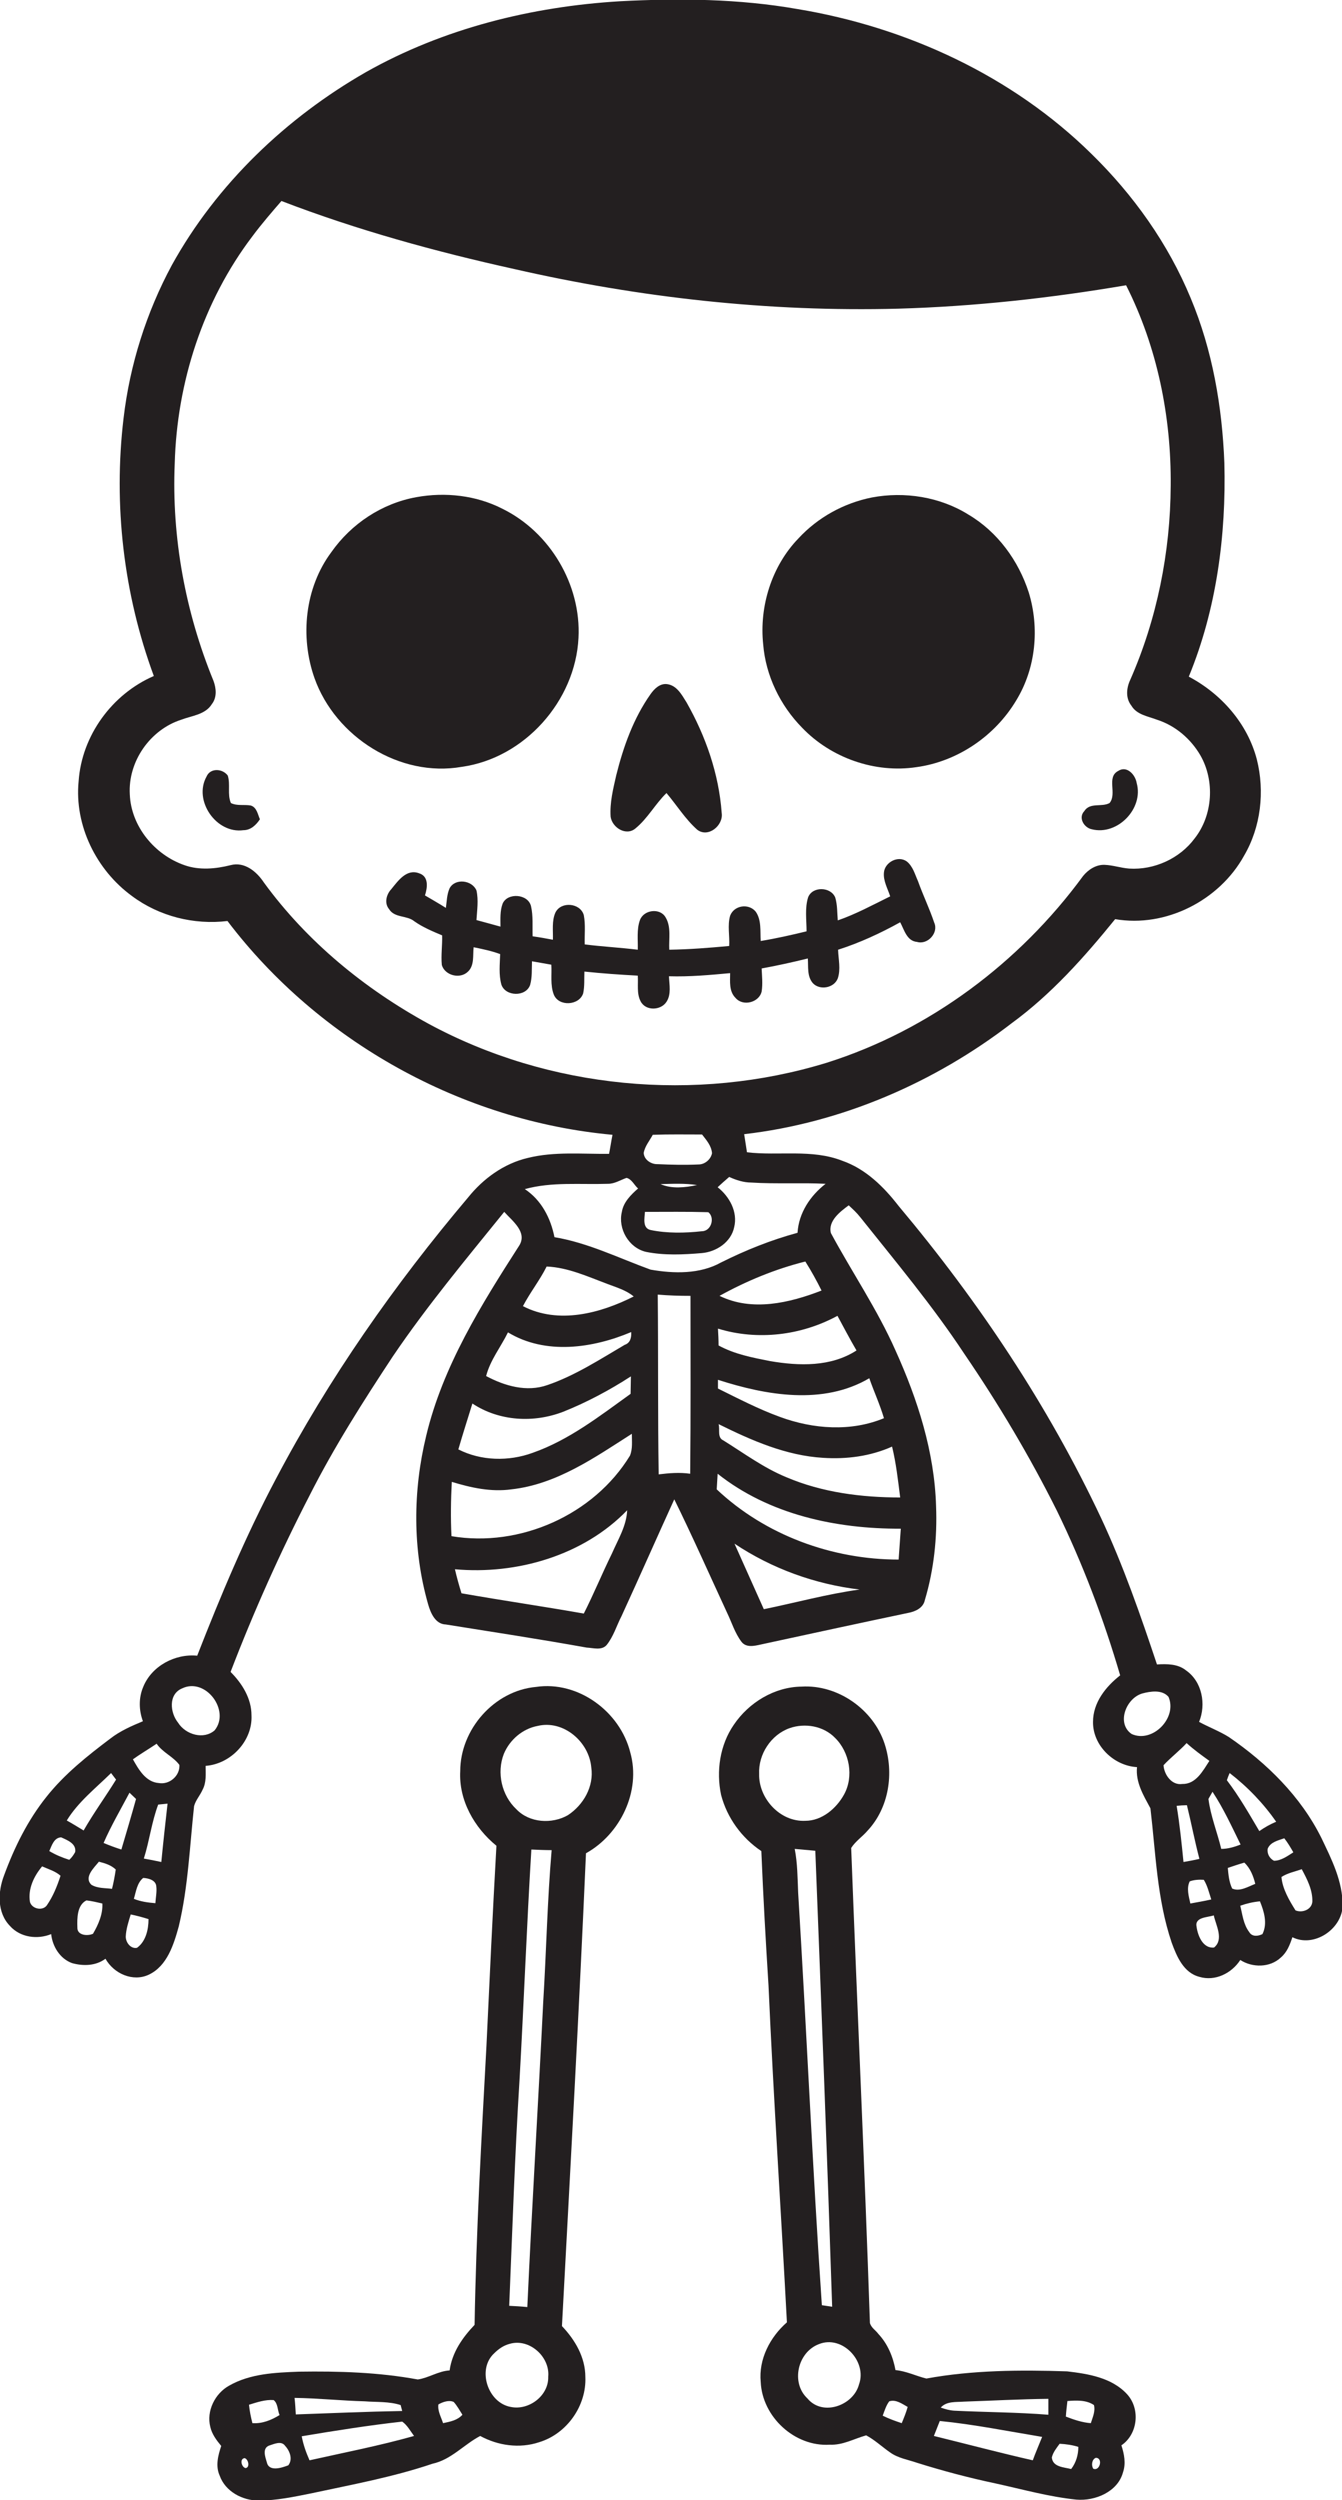
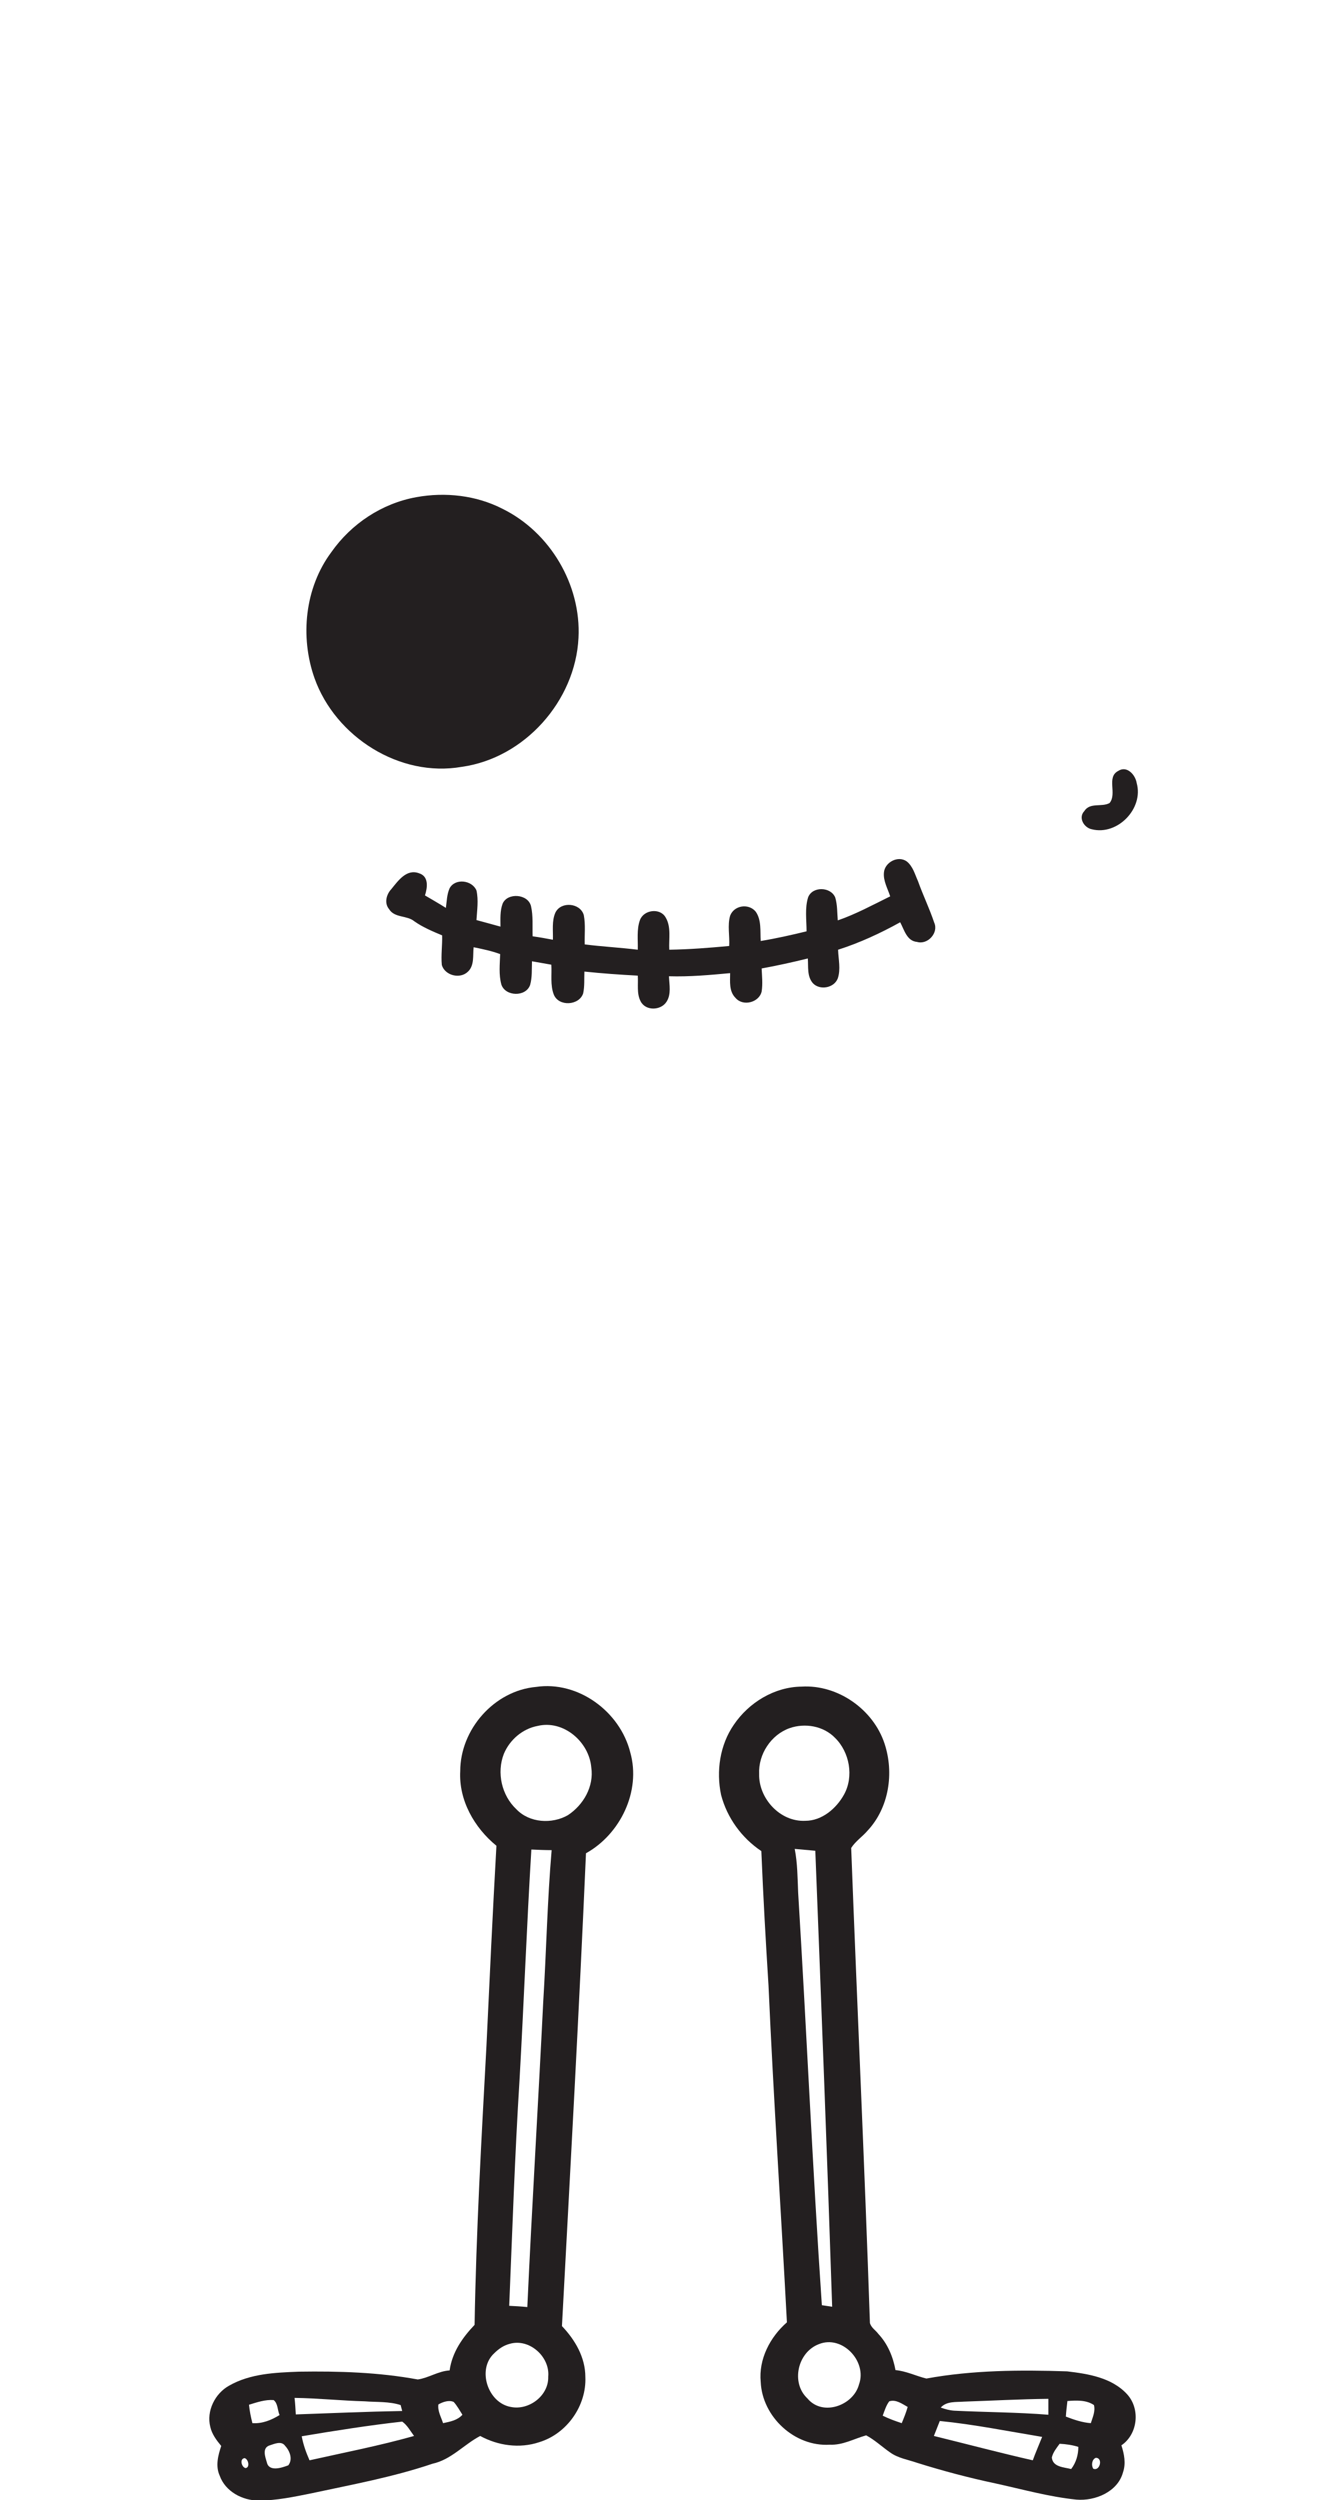
<svg xmlns="http://www.w3.org/2000/svg" version="1.1" id="Layer_1" x="0px" y="0px" viewBox="0 0 430.1 801.1" enable-background="new 0 0 430.1 801.1" xml:space="preserve">
  <g>
-     <path fill="#231F20" d="M423.5,588.9c-6.6-13.3-17.5-24-29.6-32.3c-3-1.9-6.5-3.2-9.6-4.9c2.3-5.6,1-12.9-4.2-16.5   c-2.6-2.1-6.1-2.1-9.3-1.9c-5.3-15.9-10.8-31.7-17.9-46.9c-17-36.1-39.3-69.5-64.9-100c-4.8-6.2-10.6-11.9-18.1-14.5   c-9.7-3.8-20.4-1.5-30.5-2.7c-0.3-1.9-0.6-3.9-0.9-5.8c31.2-3.6,61-16.5,85.8-35.6c12.7-9.3,23.2-21.1,33.1-33.3   c16.2,2.8,33.4-6,41.3-20.3c5.4-9.2,6.7-20.6,4.1-30.9c-3-11.5-11.4-21-21.8-26.5c8.9-21.6,12-45.3,11.4-68.5   c-0.7-18-3.8-36.1-10.8-52.8c-7.2-17.4-18.3-33-31.8-46.2c-25.4-25-59.2-40.6-94.2-46.4c-18.8-3.3-37.9-3.5-56.9-2.5   c-28.3,1.7-56.6,8.7-81.4,22.7C91.8,37.7,69.5,58.9,55.1,84.9c-8.2,15.2-13.5,32-15.5,49.1c-3.3,27.8,0,56.3,9.7,82.6   c-13.4,5.8-23.1,19.1-24.1,33.7c-1.4,14.2,5.7,28.5,17.1,36.8c8.7,6.5,19.9,9.3,30.6,8c29.3,38.6,75.2,64.1,123.4,68.5   c-0.4,2-0.7,4.1-1.1,6.1c-8.7,0.1-17.5-0.8-26,1.3c-7.7,1.8-14.3,6.6-19.2,12.7c-23.5,27.8-44.6,57.9-61.6,90.2   c-9.7,18.3-17.7,37.4-25.2,56.6c-7.1-0.7-14.6,3.3-17.3,10c-1.5,3.5-1.4,7.5-0.1,11c-3.6,1.5-7.3,3.1-10.5,5.6   c-7.3,5.5-14.6,11.3-20.4,18.6c-6,7.5-10.3,16.2-13.6,25.2c-2,5.2-2.3,11.9,1.9,16.2c3.3,3.7,8.8,4.4,13.2,2.6   c0.4,3.9,2.8,7.9,6.7,9.3c3.6,1,7.6,0.9,10.7-1.4c2.7,4.8,8.8,7.5,13.9,5.1c5.9-2.8,8-9.7,9.6-15.5c3-12.6,3.5-25.6,4.9-38.5   c0.5-1.9,1.9-3.4,2.7-5.2c1.3-2.4,1-5.1,1-7.7c8.1-0.6,15.1-8,14.7-16.2c0-5.4-3-10.2-6.7-13.9c7.4-19.3,15.9-38.3,25.4-56.7   c7.8-15.4,17.1-30,26.6-44.4c10.9-16.1,23.4-31.1,35.7-46.3c2.6,2.9,7.5,6.5,4.8,10.8c-12.2,19-24.5,38.7-29.8,60.9   c-4.3,17.7-4.4,36.5,0.6,54c0.8,2.8,2.3,6.4,5.7,6.5c15,2.4,30.1,4.7,45.1,7.4c2.1,0.1,4.8,1,6.4-0.8c2.2-2.7,3.2-6.2,4.8-9.3   c5.7-12.4,11.2-24.9,16.9-37.4c5.9,12,11.3,24.2,16.9,36.3c1.5,3.1,2.5,6.5,4.6,9.3c1.5,2,4.1,1.4,6.3,0.9   c15.7-3.4,31.4-6.8,47.1-10.1c2.3-0.4,4.9-1.6,5.4-4.1c2.9-9.7,4-20,3.6-30.1c-0.5-17.4-5.9-34.2-13-49.9   c-5.8-13.1-13.9-25-20.7-37.6c-1-3.9,3-6.9,5.7-8.9c1.3,1.2,2.6,2.4,3.7,3.8c11.4,14.3,23.2,28.4,33.3,43.7   c11,16.1,21,32.9,29.7,50.3c8.3,17,15,34.7,20.3,52.8c-4.6,3.6-8.7,8.7-8.7,14.9c-0.1,7.6,6.7,14.1,14.1,14.5   c-0.5,4.9,2.1,9.1,4.3,13.2c1.7,14.4,2.1,29.1,6.8,43c1.6,4.4,3.8,9.7,8.9,11c5,1.5,10.3-1.1,13.1-5.4c3.9,2.5,9.5,2.5,13-0.8   c2-1.7,2.9-4.1,3.7-6.5c6.8,3.4,15.7-2.4,16.1-9.9C430.4,602.8,426.7,595.6,423.5,588.9z M35.6,568.1c0.5,0.7,1.1,1.4,1.6,2.1   c-3.4,5.5-7.2,10.7-10.4,16.3c-1.8-1.1-3.6-2.2-5.4-3.2C25,577.4,30.6,573,35.6,568.1z M15,610.5c-1.4,1.9-4.8,1.1-5.4-1.1   c-0.7-4.2,1.3-8.3,3.9-11.4c2,0.9,4.2,1.5,5.9,3C18.3,604.4,17,607.6,15,610.5z M24.1,593.4c-0.5,0.9-1.1,1.8-1.9,2.5   c-2.2-0.7-4.4-1.6-6.4-2.8c0.8-1.8,1.5-4.3,3.8-4.4C21.6,589.6,24.5,590.7,24.1,593.4z M29.8,619.6c-1.8,0.8-5.1,0.5-5-2   c-0.1-3-0.1-7.2,2.9-8.7c1.7,0.2,3.4,0.6,5.1,1C33,613.3,31.5,616.7,29.8,619.6z M35.9,605.2c-2.2-0.3-4.6-0.1-6.6-1.3   c-2.5-2.4,0.8-5.4,2.4-7.4c2,0.5,3.9,1.1,5.4,2.5C36.8,601.1,36.4,603.2,35.9,605.2z M33.2,590.5c2.4-5.5,5.5-10.8,8.3-16.1   c0.7,0.7,1.4,1.3,2.1,2c-1.5,5.4-3.1,10.8-4.7,16.2C37,592,35.1,591.3,33.2,590.5z M43.9,624.1c-2,0.4-3.6-1.7-3.6-3.6   c0.1-2.4,0.9-4.8,1.6-7.1c1.9,0.4,3.8,0.9,5.7,1.5C47.6,618.3,46.7,622.1,43.9,624.1z M49.8,609.8c-2.4-0.2-4.7-0.5-6.9-1.4   c0.7-2.3,1-5.1,3-6.7c1.7,0.1,4.1,0.7,4.2,2.8C50.3,606.2,49.9,608,49.8,609.8z M51.7,596.6c-1.9-0.4-3.8-0.8-5.6-1.1   c1.8-5.7,2.5-11.7,4.6-17.3c0.8-0.1,2.3-0.2,3-0.3C53,584.1,52.3,590.4,51.7,596.6z M50.9,571.3c-4.2-0.3-6.5-4.4-8.3-7.6   c2.5-1.8,5.1-3.3,7.6-5c1.9,2.8,5.3,4.1,7.3,6.8C57.7,569,54.3,571.9,50.9,571.3z M68.8,554.4c-3.5,3.1-9.3,1.4-11.7-2.4   c-2.6-3.2-3.2-9.1,1.2-11C65.9,537.3,73.9,548.1,68.8,554.4z M137.3,328c-20.5-11.2-38.9-26.3-52.7-45.2c-2.3-3.5-6.2-6.8-10.7-5.6   c-4.8,1.2-10,1.7-14.8,0c-9.5-3.3-17.1-12.4-17.5-22.7c-0.6-10.5,6.5-20.7,16.5-23.9c3.4-1.3,7.7-1.6,9.8-5   c1.7-2.2,1.4-5.1,0.5-7.5c-9-22-13.4-45.9-12.4-69.6c0.7-26,9.1-52,24.9-72.8c2.9-3.9,6.1-7.6,9.3-11.3   c24.2,9.3,49.3,16.2,74.6,21.8c40.3,9.2,81.7,13.8,123.1,12.7c24.5-0.7,48.9-3.4,73-7.5c10,19.8,14.5,42.1,14.3,64.2   c-0.1,21.3-4.4,42.8-13,62.3c-1.2,2.6-1.5,5.8,0.4,8.2c1.7,2.9,5.3,3.4,8.2,4.5c5.9,1.9,10.8,6.1,13.9,11.4   c4.7,8.2,4,19.2-1.8,26.6c-4.8,6.5-13,10.2-21,9.7c-2.7-0.2-5.2-1.1-7.9-1.2c-2.7-0.1-5.2,1.5-6.9,3.6   c-20.3,27.7-49.2,49.4-82.1,59.8C223,353.4,175.9,348.9,137.3,328z M227,388.4c2.2,1.7,1,6.1-2.1,6.1c-5.4,0.6-11.1,0.7-16.4-0.4   c-2.7-0.6-1.9-3.9-1.8-5.8C213.4,388.3,220.2,388.2,227,388.4z M211.7,379.4c3.9-0.1,7.8-0.3,11.7,0.3   C219.6,380.5,215.3,381,211.7,379.4z M223.9,373.1c-4.4,0.2-8.8,0.1-13.1-0.1c-2.1,0.1-4.4-1.4-4.5-3.6c0.4-2.2,1.9-3.9,2.9-5.8   c5.3-0.2,10.5-0.1,15.8-0.1c1.4,1.8,3,3.6,3.2,6C227.8,371.5,225.9,373.1,223.9,373.1z M162.8,426.9c12,7.3,27.2,5.1,39.5-0.1   c0.1,1.8-0.3,3.5-2.1,4.1c-8,4.7-16,9.9-24.8,12.9c-6.6,2.3-13.6,0.3-19.6-2.9C157.1,435.8,160.5,431.6,162.8,426.9z M151.4,449.7   c8.6,5.7,19.7,6.3,29.2,2.6c7.5-3,14.8-6.9,21.6-11.3c0,1.8-0.1,3.7-0.1,5.6c-9.9,7.1-19.7,14.8-31.4,18.9   c-7.7,2.8-16.5,2.6-23.8-1.1C148.3,459.5,149.9,454.6,151.4,449.7z M196.1,497.8c-3.1,6.3-5.8,12.9-9,19.2   c-13-2.3-26.2-4.2-39.2-6.5c-0.8-2.6-1.5-5.1-2.1-7.7c19.8,1.8,41.2-4.4,55.2-18.9C200.8,488.9,198.1,493.2,196.1,497.8z    M201.9,466.4c-11.6,19-35.3,29.5-57.2,25.8c-0.3-5.8-0.2-11.6,0.1-17.4c6.2,1.9,12.6,3.3,19.1,2.4c14.5-1.6,26.7-10.2,38.6-17.8   C202.5,461.8,202.8,464.2,201.9,466.4z M167.6,418.5c2.3-4.4,5.4-8.3,7.6-12.7c6.8,0.3,13.1,3.2,19.5,5.6c2.9,1.1,6,2,8.4,4   C192.4,420.8,179,424.4,167.6,418.5z M177.7,396.4c-1.2-6.1-4.2-11.9-9.5-15.4c8.7-2.4,17.8-1.4,26.7-1.7c2.1,0,3.9-1.2,5.9-1.9   c1.7,0.4,2.5,2.4,3.7,3.4c-2.3,2-4.7,4.4-5.2,7.5c-1.3,5.4,2.2,11.5,7.7,12.8c5.9,1.2,12,0.9,17.9,0.4c4.7-0.4,9.4-3.5,10.4-8.3   c1.2-4.9-1.5-9.8-5.3-12.8c1.2-1.1,2.4-2.2,3.7-3.3c2.2,1,4.6,1.8,7.1,1.8c7.9,0.5,15.9,0,23.8,0.4c-4.9,3.8-8.6,9.3-9,15.7   c-8.5,2.3-16.7,5.6-24.5,9.5c-6.8,3.8-15.2,3.6-22.6,2.3C198.3,403.1,188.5,398.2,177.7,396.4z M263.3,413.5   c-10.3,4-22.3,6.8-32.7,1.7c8.7-4.8,17.9-8.6,27.5-11C260,407.2,261.7,410.3,263.3,413.5z M221.2,472.2c-3.4-0.5-6.8-0.2-10.1,0.2   c-0.3-19.2-0.1-38.4-0.3-57.6c3.5,0.3,7,0.4,10.5,0.4C221.3,434.1,221.4,453.2,221.2,472.2z M244.8,515.6c-3.1-7-6.3-14-9.4-21   c12,8,25.8,13,40.1,14.7C265.2,510.7,255.1,513.5,244.8,515.6z M288,499.7c-21.3,0-42.7-7.8-58.3-22.5c0.1-1.7,0.2-3.3,0.3-5   c16.5,13.1,38,17.7,58.7,17.6C288.5,493.1,288.2,496.4,288,499.7z M288.5,479.8c-12.4,0-25-1.6-36.5-6.5c-7.3-3-13.6-7.7-20.2-11.8   c-2-0.9-1-3.5-1.5-5.2c10.5,5.2,21.6,10.1,33.5,10.8c7.5,0.5,15.2-0.5,22.1-3.6C287.2,468.8,287.8,474.3,288.5,479.8z M283.3,454.4   c-10.6,4.4-22.7,3.5-33.3-0.4c-6.9-2.5-13.4-5.9-19.9-9.1c0-0.7,0-2.1,0-2.8c15.5,5,33.7,8.2,48.5-0.5   C280.1,445.9,282,450,283.3,454.4z M268.4,421.6c2,3.7,4,7.5,6.1,11.1c-8.2,5.3-18.4,5-27.7,3.4c-5.6-1.1-11.4-2.2-16.5-5   c0-1.8-0.1-3.6-0.2-5.4C242.8,429.6,256.8,427.9,268.4,421.6z M394.1,568.1c5.7,4.4,10.8,9.7,14.9,15.6c-1.9,0.8-3.7,1.8-5.4,3   c-3.3-5.6-6.5-11.2-10.4-16.3C393.4,569.8,393.8,568.7,394.1,568.1z M362.7,555.6c-5-3.4-1.8-11.5,3.4-13c2.6-0.7,6.4-1.3,8.4,1.1   C377.4,550.4,369.4,558.6,362.7,555.6z M372.9,565.6c2.3-2.5,5.1-4.6,7.4-7.1c2.3,2.1,4.8,3.9,7.3,5.7c-2.1,3.2-4.3,7.5-8.7,7.4   C375.5,572.1,373.1,568.6,372.9,565.6z M379.3,596.6c-0.6-6-1.2-12-2.2-18c0.8-0.1,2.5-0.2,3.3-0.2c1.4,5.7,2.5,11.5,4,17.2   C382.7,596,381,596.3,379.3,596.6z M381.3,602.8c1.4-0.5,3-0.6,4.5-0.5c1.2,1.9,1.7,4.2,2.4,6.3c-2.2,0.5-4.5,0.9-6.7,1.3   C381,607.6,380.2,605,381.3,602.8z M389.1,624c-3.5,0.4-5.2-3.7-5.6-6.6c-0.7-3.2,3.5-3,5.5-3.7C389.7,616.9,392.3,621.4,389.1,624   z M387.3,576.4c0.3-0.6,1-1.7,1.3-2.3c3.5,5.3,6.2,11.2,9,16.9c-2,0.8-4.1,1.4-6.2,1.4C390.1,587,388,581.9,387.3,576.4z    M394.9,605.1c-1-2.1-1.2-4.4-1.4-6.6c1.8-0.6,3.5-1.2,5.3-1.7c1.9,1.8,2.9,4.3,3.5,6.8C400,604.5,397.3,606.2,394.9,605.1z    M404.6,619.7c-1.4,0.7-3.3,0.9-4.2-0.6c-1.9-2.5-2.2-5.6-2.9-8.5c2-0.7,4.1-1.2,6.3-1.4C405.1,612.4,406.3,616.3,404.6,619.7z    M408.3,596.2c-1.4-0.7-2.3-2.3-2-3.9c0.9-2.1,3.3-2.6,5.3-3.3c1.1,1.4,2,2.9,2.9,4.5C412.6,594.7,410.6,596.2,408.3,596.2z    M415.2,612.1c-2-3.2-4.2-6.9-4.5-10.7c2-1.3,4.3-1.7,6.5-2.5c1.7,3.2,3.5,6.6,3.4,10.4C420.4,611.9,417.3,613,415.2,612.1z" />
    <path fill="#231F20" d="M148,245.7c20.1-2.8,36.4-21.1,37.4-41.3c0.9-17-9.1-33.9-24.4-41.4c-8.4-4.3-18.3-5.4-27.6-3.7   c-11,2-20.8,8.5-27.2,17.6c-8.5,11.4-10.1,27.1-5.4,40.4C107.5,236.1,128.1,249.2,148,245.7z" />
-     <path fill="#231F20" d="M257.1,233.2c9.3,9.7,23.4,14.6,36.6,12.6c13.2-1.8,25.2-10,32-21.4c6.3-10.3,7.5-23.2,4-34.6   c-3.3-10.2-10-19.4-19.3-24.9c-9.1-5.7-20.5-7.5-31-5.5c-9,1.8-17.3,6.4-23.5,13.1c-8.6,8.9-12.6,21.8-11.3,34   C245.4,216.4,250,226,257.1,233.2z" />
-     <path fill="#231F20" d="M203.7,265.4c3.9-3.2,6.3-7.8,9.9-11.3c3.3,3.9,6,8.3,9.8,11.7c3.5,2.8,8.5-1.3,7.9-5.3   c-0.9-12.5-5.1-24.6-11.3-35.5c-1.5-2.4-3.1-5.4-6.2-5.8c-2.3-0.3-4.1,1.5-5.3,3.2c-5.5,7.8-8.7,16.8-11,26   c-1,4.4-2.1,8.8-1.8,13.3C196.2,265.2,200.7,268,203.7,265.4z" />
-     <path fill="#231F20" d="M80.4,258.1c-2.1-0.4-4.4,0.2-6.4-0.8c-1.2-2.8-0.1-5.9-1-8.8c-1.7-2.3-5.6-2.5-6.8,0.3   c-4.3,7.7,3.1,18.4,11.8,17.2c2.4,0,4.1-1.7,5.3-3.5C82.6,260.9,82.3,258.7,80.4,258.1z" />
    <path fill="#231F20" d="M349.9,265.7c8.2,2.1,16.7-6.6,14.4-14.8c-0.4-2.6-3.1-5.7-5.9-3.9c-3.9,2-0.3,7.3-2.8,10.3   c-2.5,1.4-6.3-0.3-8.1,2.6C345.5,262,347.4,265.2,349.9,265.7z" />
    <path fill="#231F20" d="M234,311.8c0,2.7-0.4,5.8,1.7,7.9c2.4,2.9,7.6,1.5,8.4-2c0.4-2.5,0.1-5,0-7.4c5-0.9,9.9-2,14.8-3.2   c0.2,2.6-0.3,5.7,1.6,7.9c2.2,2.4,6.8,1.6,8-1.5c1-3,0.2-6.1,0.1-9.2c6.9-2.2,13.6-5.3,19.9-8.8c1.3,2.4,2.1,6,5.4,6.3   c3.4,1,7-2.9,5.5-6.2c-1.5-4.5-3.6-8.8-5.2-13.3c-1-2.2-1.6-4.7-3.6-6.3c-2.8-2-7,0.3-7.3,3.5c-0.3,2.7,1.2,5.2,2,7.7   c-5.5,2.7-11,5.7-16.8,7.7c-0.2-2.4-0.1-4.9-0.8-7.3c-1.4-3.5-7.3-3.7-8.7-0.1c-1.1,3.5-0.5,7.3-0.5,10.9   c-4.9,1.2-9.8,2.3-14.7,3.1c-0.2-3.1,0.3-6.7-1.6-9.4c-2.2-2.7-6.9-2.1-8.2,1.3c-0.9,3.1-0.1,6.5-0.3,9.7   c-6.4,0.6-12.8,1.1-19.2,1.2c-0.2-3.4,0.7-7.3-1.2-10.4c-1.8-3.1-7-2.4-8.2,0.9c-1.1,3-0.6,6.4-0.7,9.5c-5.7-0.7-11.4-1-17-1.7   c-0.1-3.1,0.3-6.3-0.3-9.4c-1.1-3.9-7.3-4.5-9.1-0.8c-1.2,2.7-0.7,5.8-0.8,8.7c-2.1-0.4-4.3-0.8-6.5-1.1c-0.1-3.2,0.2-6.5-0.5-9.6   c-0.9-4-7.5-4.5-9.1-0.9c-0.9,2.4-0.7,5-0.7,7.4c-2.5-0.7-5.1-1.4-7.7-2.1c0.2-3.2,0.7-6.4,0-9.5c-1.4-3.3-6.8-4-8.6-0.7   c-0.9,2-0.9,4.2-1.2,6.3c-2.2-1.4-4.5-2.7-6.7-4c0.8-2.5,1.3-6.1-1.9-7.1c-4-1.5-6.7,2.4-8.9,5.1c-1.6,1.7-2.3,4.5-0.7,6.4   c1.8,2.9,5.7,1.9,8.1,3.9c2.7,1.9,5.8,3.2,8.9,4.5c0.1,3.1-0.4,6.3-0.1,9.5c1,3.4,5.9,4.6,8.4,2.1c2.1-2,1.5-5.2,1.8-7.8   c2.9,0.6,5.8,1.2,8.5,2.2c-0.1,3.2-0.5,6.6,0.4,9.8c1.3,3.8,7.8,4,9.2,0.1c0.7-2.5,0.5-5,0.6-7.6c2.1,0.4,4.1,0.7,6.2,1.1   c0.2,3.2-0.4,6.5,0.8,9.6c1.6,3.9,8.1,3.5,9.4-0.4c0.5-2.3,0.3-4.7,0.4-7c5.7,0.6,11.4,1,17.1,1.3c0.2,2.7-0.4,5.7,0.9,8.2   c1.6,3.2,6.5,3,8.3,0.2c1.6-2.4,0.9-5.5,0.8-8.2C221,313,227.5,312.4,234,311.8z" />
    <path fill="#231F20" d="M171.8,540.5c-13.4,1.2-24.3,13.6-24.3,27c-0.5,9.3,4.5,18.1,11.6,23.9c-1.2,21.4-2.2,42.8-3.2,64.2   c-1.6,29.7-3.3,59.5-3.8,89.3c-3.9,4.1-7.2,8.8-8,14.6c-3.6,0.2-6.7,2.4-10.2,2.9c-12.5-2.3-25.3-2.7-38.1-2.5   c-7.6,0.3-15.6,0.6-22.4,4.5c-4.5,2.5-7.3,8.1-6,13.2c0.5,2.3,2,4.3,3.5,6.1c-1,3-1.9,6.4-0.5,9.5c1.8,5.1,7.3,8,12.5,8   c5.7,0,11.3-1.2,16.8-2.3c13-2.8,26.2-5.2,38.9-9.5c6-1.3,10-6.1,15.3-8.9c5.7,3.1,12.6,4.1,18.9,2c8.9-2.7,15.2-11.7,14.8-20.9   c0-6.3-3.3-11.9-7.5-16.3c2.7-50.5,5.5-101,7.7-151.5c11-6.1,17.7-19.9,14.2-32.3C198.7,548.3,185.2,538.5,171.8,540.5z    M78.7,790.8c-1.3-0.3-2-3-0.3-3.2C79.6,787.9,80.2,790.6,78.7,790.8z M80.9,776.4c-0.5-1.9-0.9-3.9-1.1-5.9   c2.6-0.8,5.2-1.7,7.9-1.5c1.4,1.1,1.2,3.2,1.9,4.8C87,775.4,84.1,776.6,80.9,776.4z M92.4,789.9c-2.1,0.8-6.2,2.2-6.9-1   c-0.5-1.7-1.5-4.4,0.7-5.3c1.6-0.5,4-1.7,5.2,0.1C92.9,785.3,93.9,788,92.4,789.9z M94.4,768.3c7.5,0.1,15,0.9,22.5,1.1   c3.8,0.3,7.8,0,11.5,1.2c0.1,0.5,0.4,1.4,0.5,1.9c-11.4,0.2-22.7,0.7-34.1,1.1C94.7,771.8,94.6,770,94.4,768.3z M99.2,788.3   c-1.1-2.5-2-5-2.5-7.7c10.7-1.8,21.5-3.5,32.2-4.7c1.6,1.1,2.6,3,3.8,4.6C121.7,783.6,110.4,785.8,99.2,788.3z M142,776.4   c-0.6-1.9-1.8-3.9-1.5-6c1.4-0.8,3.4-1.5,4.9-0.8c1.1,1.2,1.9,2.7,2.8,4.1C146.6,775.5,144.3,775.9,142,776.4z M175.7,761.5   c0.2,6.1-6.2,10.9-12,9.7c-7.4-1.3-10.9-12.1-5.3-17.2c1.4-1.4,3-2.5,4.9-3C169.6,749.1,176.3,755.1,175.7,761.5z M174.1,641.4   c-1.6,32.6-3.6,65.2-5.1,97.8c-1.9-0.2-3.8-0.3-5.8-0.4c1-24.1,1.8-48.2,3.3-72.3c1.4-24.6,2.3-49.3,3.8-73.9   c2.2,0.1,4.3,0.2,6.5,0.2C175.4,609,175.1,625.2,174.1,641.4z M182,581.6c-5.1,2.9-12.3,2.5-16.5-1.9c-4.7-4.4-6.4-11.7-4-17.8   c1.9-4.5,6-8,10.8-8.9c8.3-2,16.5,5.1,17.2,13.3C190.4,572.4,187,578.3,182,581.6z" />
    <path fill="#231F20" d="M361.2,767.1c-4.9-5.3-12.4-6.5-19.2-7.3c-15.1-0.5-30.3-0.4-45.1,2.3c-3.3-0.8-6.5-2.4-9.9-2.7   c-0.8-4.3-2.5-8.4-5.5-11.6c-0.9-1.2-2.3-2-2.7-3.5c-1.7-50.8-4.1-101.5-6-152.2c1.4-2.2,3.6-3.6,5.3-5.6   c6.8-7.3,8.5-18.4,5.4-27.8c-3.6-11-15-19-26.6-18.3c-8.7,0.1-16.9,5.1-21.7,12.2c-4.5,6.5-5.7,14.9-4.1,22.5   c1.9,7.3,6.6,13.8,12.9,18c0.6,14.4,1.4,28.8,2.3,43.1c1.6,36,4,72,5.9,107.9c-5.4,4.7-9.1,11.8-8.4,19.1   c0.5,11.2,10.9,20.8,22.1,20.1c4.2,0.2,7.8-1.9,11.7-3c2.8,1.5,5.1,3.7,7.7,5.5c2.5,1.8,5.7,2.3,8.6,3.3c8.3,2.6,16.6,4.8,25.1,6.6   c8.7,1.9,17.2,4.3,26,5.2c6,0.5,13.2-2.5,14.9-8.7c1-2.9,0.4-5.9-0.5-8.7C364.6,780,365.6,771.9,361.2,767.1z M243.3,568.4   c-0.3-6.3,3.8-12.6,9.8-14.7c4.9-1.7,10.8-0.7,14.5,3.1c4.7,4.6,6.1,12.4,2.9,18.2c-2.5,4.5-7.1,8.4-12.4,8.4   C249.9,583.8,243.1,576.1,243.3,568.4z M261.3,593c1.9,48.7,3.8,97.4,5.4,146.1c-0.8-0.1-2.5-0.4-3.3-0.5c-3-44-4.9-88.2-7.6-132.2   c-0.2-4.7-0.2-9.4-1.1-14C256.9,592.6,259.1,592.8,261.3,593z M275.3,764c-1.8,6.8-11.7,10.3-16.5,4.5c-5.4-5-3.2-14.8,3.6-17.4   C269.9,748,278,756.6,275.3,764z M289,776.4c-2.1-0.7-4.1-1.4-6.1-2.4c0.6-1.6,1.1-3.3,2.1-4.6c2.1-0.7,4.1,0.8,5.9,1.8   C290.4,773,289.7,774.7,289,776.4z M331,788.3c-10.6-2.4-21.1-5.2-31.7-7.8c0.6-1.6,1.3-3.2,1.9-4.8c11,1.1,21.9,3.3,32.8,5.1   C333,783.3,331.9,785.8,331,788.3z M336,773.7c-10-0.8-20.1-0.8-30.2-1.3c-1.5-0.1-2.9-0.5-4.3-1c1.9-2.1,4.9-1.7,7.4-1.9   c9-0.3,18-0.8,27.1-0.9C336,770.3,336,772,336,773.7z M343.3,791.1c-2.3-0.6-5.9-0.6-6.2-3.7c0.4-1.7,1.5-3,2.5-4.4   c2,0.1,4.1,0.4,6,1C345.6,786.5,344.9,789,343.3,791.1z M341.6,774.3c0.1-1.7,0.3-3.3,0.5-5c2.8-0.2,6-0.4,8.5,1.3   c0.5,2-0.4,3.9-1,5.8C346.9,776.2,344.2,775.3,341.6,774.3z M350.4,791c-0.7-1-0.5-3,0.8-3.5C353.6,787.5,352.5,791.9,350.4,791z" />
  </g>
</svg>